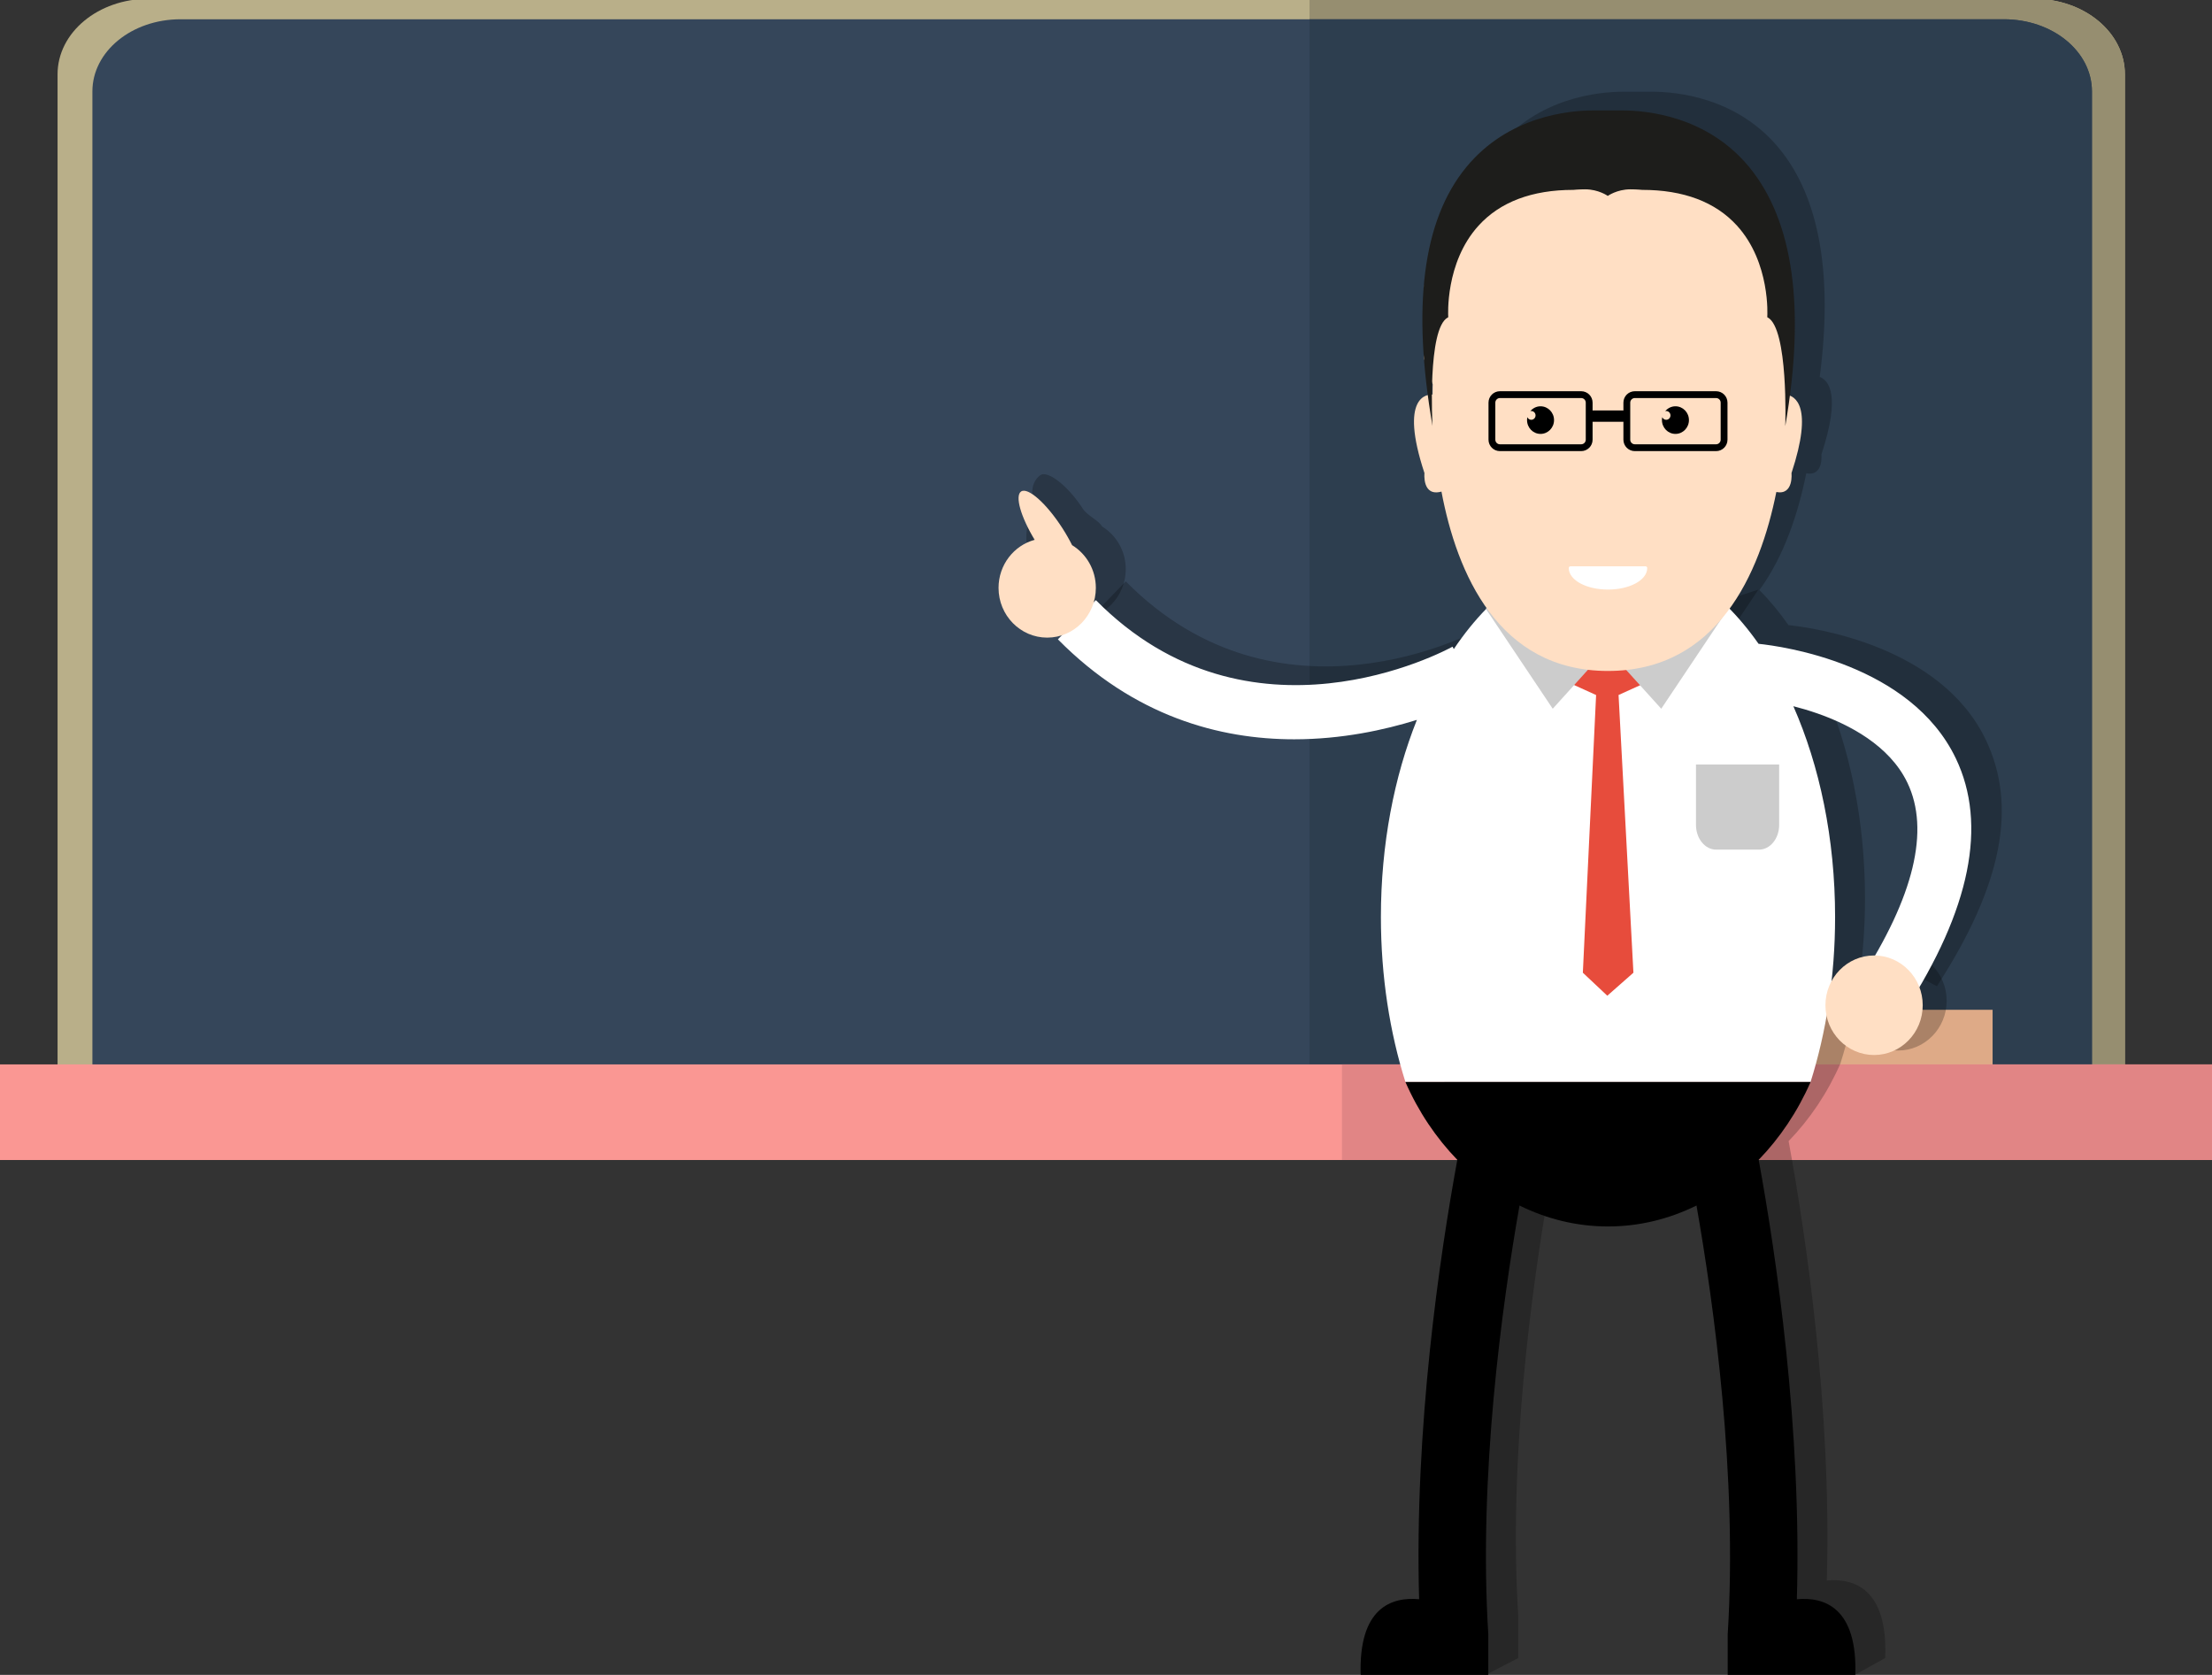
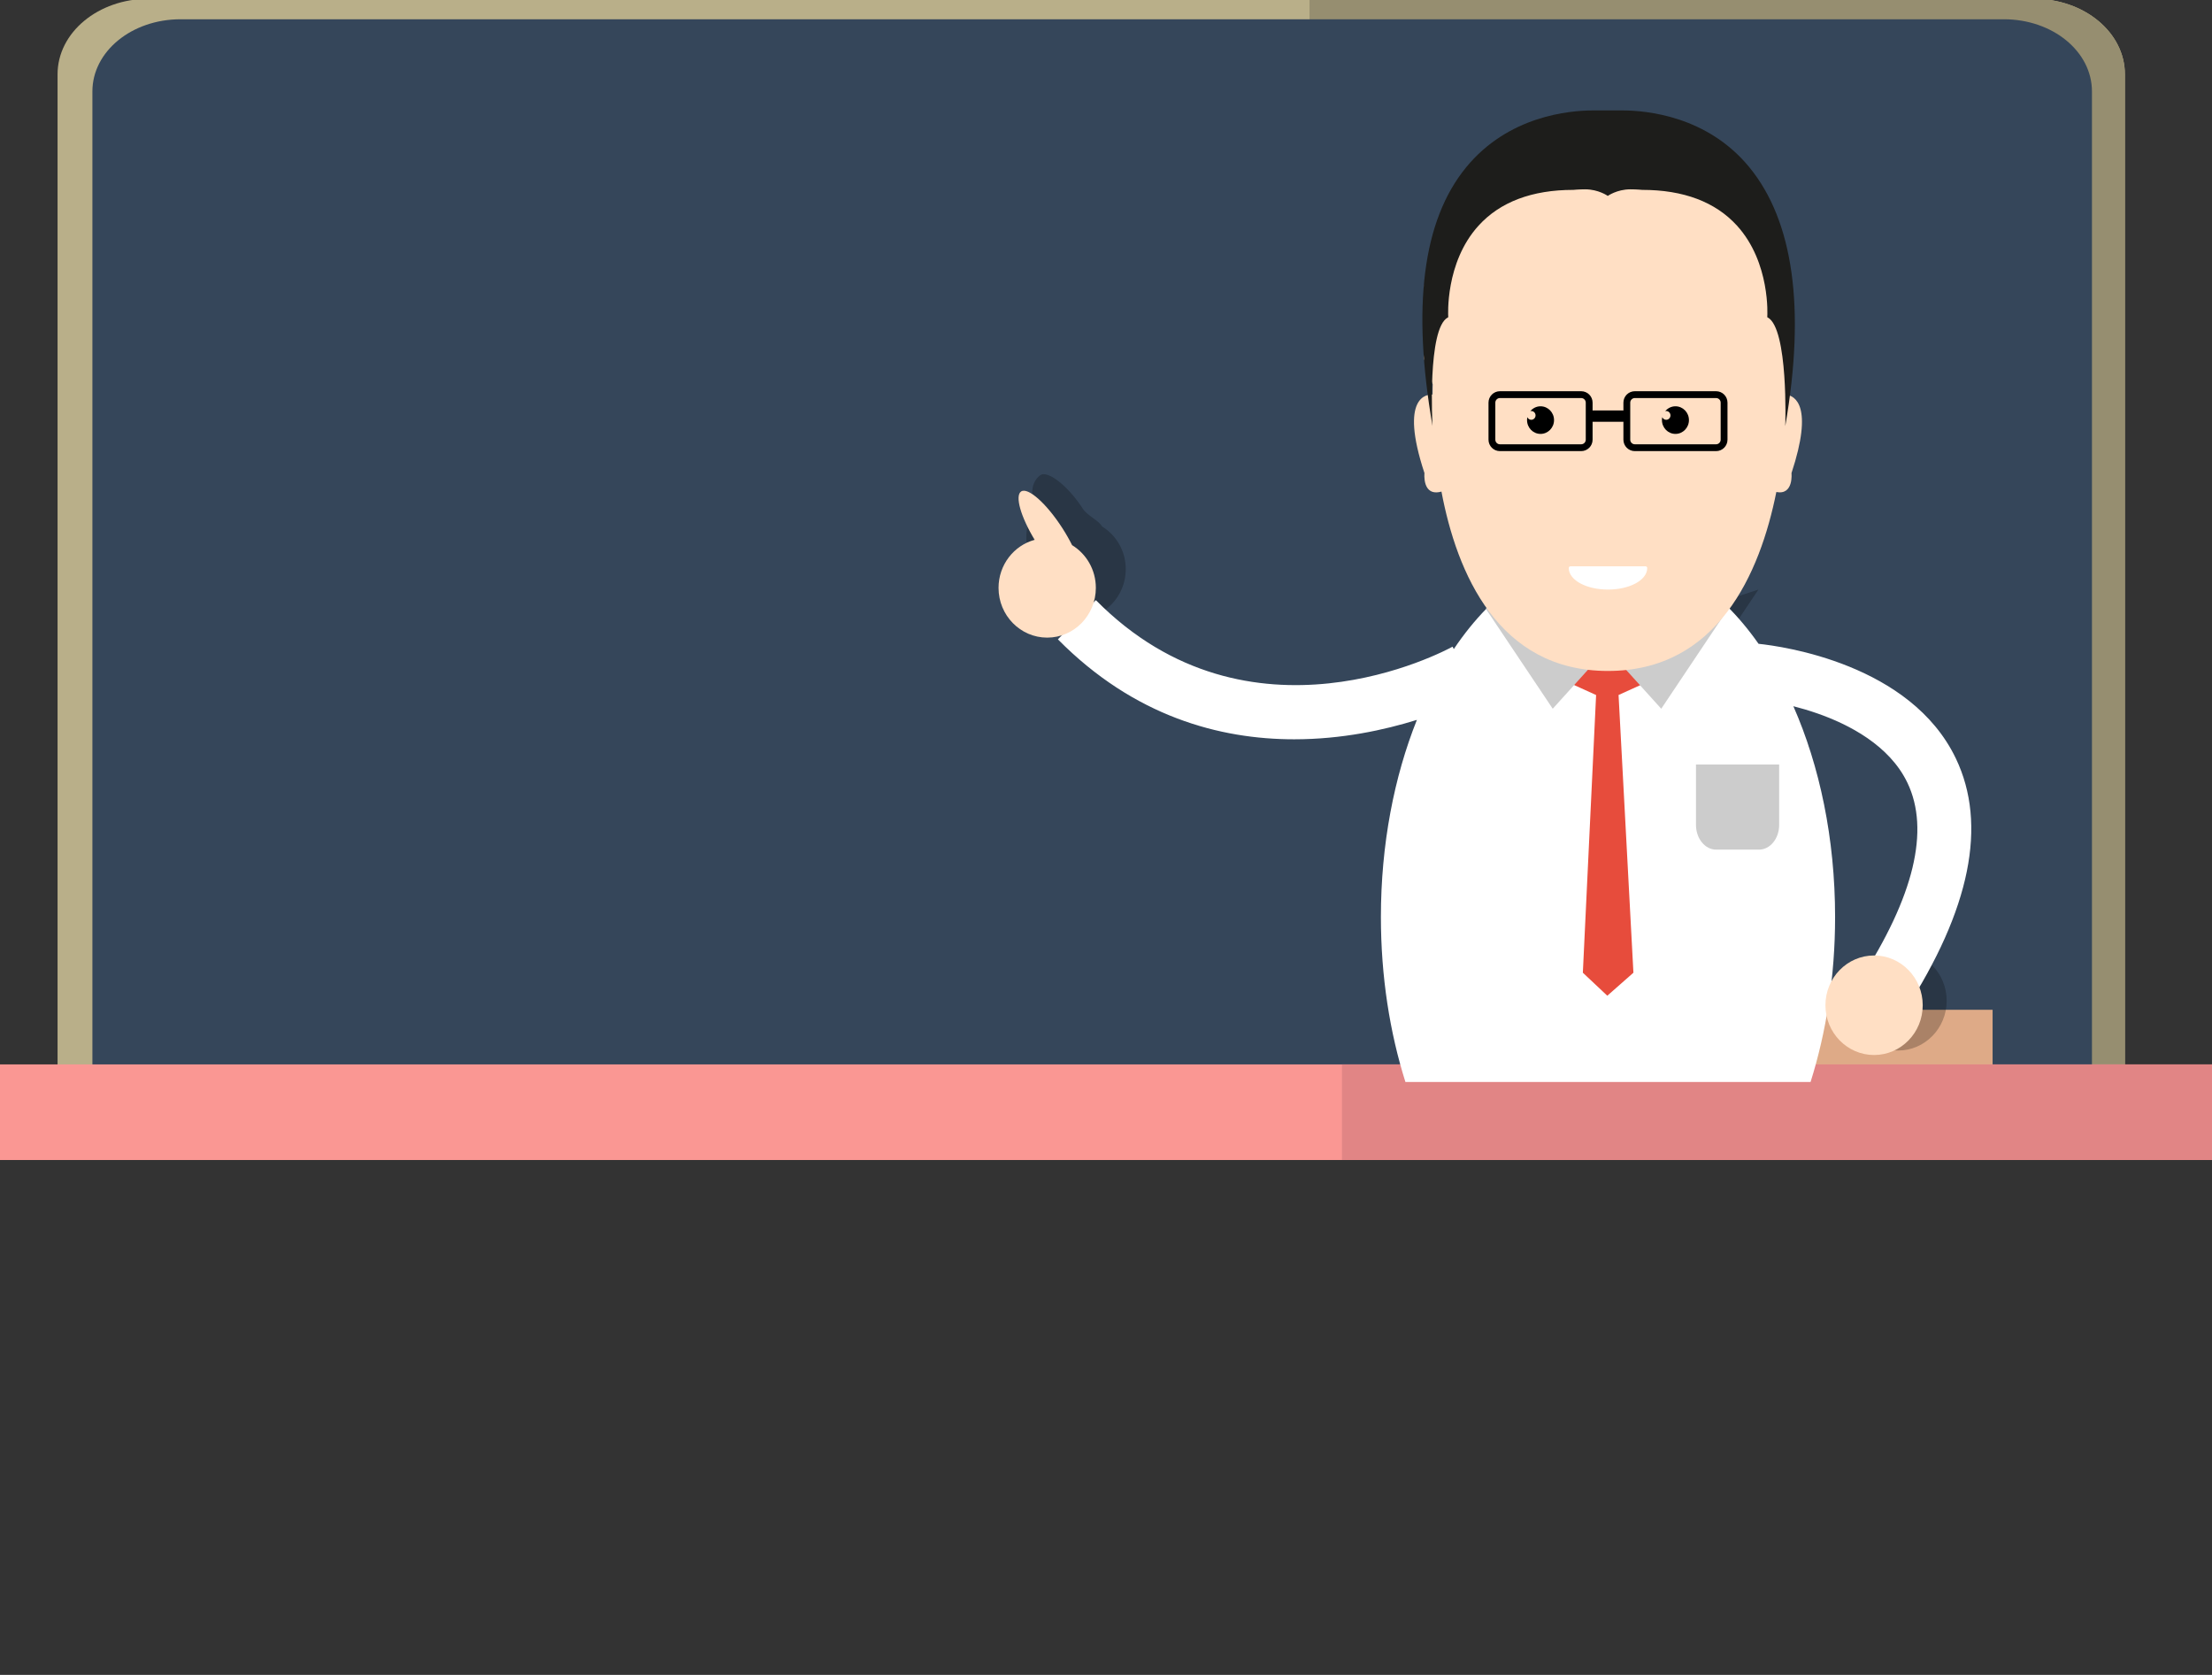
<svg xmlns="http://www.w3.org/2000/svg" xmlns:ns1="http://www.inkscape.org/namespaces/inkscape" xmlns:ns2="http://sodipodi.sourceforge.net/DTD/sodipodi-0.dtd" width="418.587mm" height="316.93mm" viewBox="0 0 418.587 316.93" version="1.1" id="svg39389" ns1:version="0.92.2 5c3e80d, 2017-08-06" ns2:docname="teacher-blackboard.svg">
  <rect x="0" y="0" width="418.587" height="316.93" fill="#333333" stroke="none" />
  <defs id="defs39383" />
  <ns2:namedview id="base" pagecolor="#ffffff" bordercolor="#666666" borderopacity="1.0" ns1:pageopacity="0.0" ns1:pageshadow="2" ns1:zoom="0.33" ns1:cx="841.07417" ns1:cy="567.14364" ns1:document-units="mm" ns1:current-layer="g41697" showgrid="false" ns1:snap-global="false" fit-margin-top="0" fit-margin-left="0" fit-margin-right="0" fit-margin-bottom="0" ns1:window-width="1436" ns1:window-height="856" ns1:window-x="4" ns1:window-y="0" ns1:window-maximized="1" />
  <g ns1:label="Layer 1" ns1:groupmode="layer" id="layer1" transform="translate(47.902,49.068)">
    <g id="g40928" transform="matrix(0.265,0,0,0.265,-1.134,11.628)">
      <g transform="translate(261.48,20.147)" id="g41053" style="opacity:0.235;fill:#000000" />
      <g id="g41651">
        <g transform="matrix(2.417,0,0,2.005,363.927,217.88)" ns1:label="Layer 1" id="layer1-9">
          <g style="display:inline" id="g1741" transform="matrix(3.732,0,0,3.732,-211.152,-480.148)" ns1:export-filename="/Users/umroh/Desktop/1.png" ns1:export-xdpi="424.66467" ns1:export-ydpi="424.66467" />
        </g>
        <g id="g41737">
          <g transform="matrix(4.928,0,0,4.928,-2413.093,-1451.62)" id="g41697">
            <g id="g41795">
              <path ns1:connector-curvature="0" style="display:inline;opacity:1;fill:#b9af89;fill-opacity:1;stroke:none;stroke-width:0.529;stroke-linecap:round;stroke-linejoin:round;stroke-miterlimit:4;stroke-dasharray:none;stroke-dashoffset:0;stroke-opacity:1;paint-order:normal" d="m 260.531,501.52 c -3.065,0 -5.531,2.467 -5.531,5.531 v 73.969 h 125.5 v -73.969 c 0,-3.065 -2.467,-5.531 -5.531,-5.531 z" transform="matrix(2.387,0,0,1.979,-146.487,-744.597)" id="rect1702" />
              <path ns1:connector-curvature="0" style="display:inline;opacity:1;fill:#968e70;fill-opacity:1;stroke:none;stroke-width:0.529;stroke-linecap:round;stroke-linejoin:round;stroke-miterlimit:4;stroke-dasharray:none;stroke-dashoffset:0;stroke-opacity:1;paint-order:normal" d="m 331,501.52 v 79.5 h 49.5 v -73.969 c 0,-3.065 -2.467,-5.531 -5.531,-5.531 z" transform="matrix(2.387,0,0,1.979,-146.487,-744.597)" id="rect1704" />
              <path ns1:connector-curvature="0" style="display:inline;opacity:1;fill:#35465a;fill-opacity:1;stroke:none;stroke-width:0.509;stroke-linecap:round;stroke-linejoin:round;stroke-miterlimit:4;stroke-dasharray:none;stroke-dashoffset:0;stroke-opacity:1;paint-order:normal" d="m 262.465,503.02 c -2.964,0 -5.35,2.356 -5.35,5.283 v 72.717 H 378.5 v -72.717 c 0,-2.927 -2.385,-5.283 -5.35,-5.283 z" transform="matrix(2.387,0,0,1.979,-146.487,-744.597)" id="rect1709" />
-               <path ns1:connector-curvature="0" style="display:inline;opacity:1;fill:#2d3e4f;fill-opacity:1;stroke:none;stroke-width:0.509;stroke-linecap:round;stroke-linejoin:round;stroke-miterlimit:4;stroke-dasharray:none;stroke-dashoffset:0;stroke-opacity:1;paint-order:normal" d="m 331,503.02 v 78 h 47.5 v -72.717 c 0,-2.927 -2.385,-5.283 -5.35,-5.283 z" transform="matrix(2.387,0,0,1.979,-146.487,-744.597)" id="rect1711" />
              <rect style="display:inline;opacity:1;fill:#deaa87;fill-opacity:1;stroke:none;stroke-width:0.04;stroke-linecap:round;stroke-linejoin:round;stroke-miterlimit:4;stroke-dasharray:none;stroke-dashoffset:0;stroke-opacity:1;paint-order:normal" id="rect1732" width="5.159" height="1.323" x="93.398" y="152.273" rx="0" ry="0" transform="matrix(9.021,0,0,7.48,-146.487,-744.597)" />
              <rect style="display:inline;opacity:1;fill:#fa9793;fill-opacity:1;stroke:none;stroke-width:0.126;stroke-linecap:round;stroke-linejoin:round;stroke-miterlimit:4;stroke-dasharray:none;stroke-dashoffset:0;stroke-opacity:1;paint-order:normal" id="rect1716" width="35.586" height="1.852" x="66.543" y="153.331" rx="0" ry="0" transform="matrix(9.021,0,0,7.48,-146.487,-744.597)" />
              <rect ry="0" rx="0" y="153.331" x="88.106" height="1.852" width="14.023" id="rect1718" style="display:inline;opacity:1;fill:#e18585;fill-opacity:1;stroke:none;stroke-width:0.079;stroke-linecap:round;stroke-linejoin:round;stroke-miterlimit:4;stroke-dasharray:none;stroke-dashoffset:0;stroke-opacity:1;paint-order:normal" transform="matrix(9.021,0,0,7.48,-146.487,-744.597)" />
-               <path style="opacity:0.235;fill:#000000;stroke-width:0.989" d="m 684.77,305.328 c -3.505,0 -12.315,0.804 -18.41,8.244 -5.011,6.115 -6.98,15.236 -6.145,27.197 v 0.439 l 0.035,0.105 c 0.13,1.699 0.321,3.459 0.562,5.271 -1.307,0.329 -3.524,2.109 -0.49,11.295 0,0 -0.365,3.458 2.463,2.676 1.076,5.701 3.036,11.96 6.566,16.91 -1.705,1.735 -3.305,3.713 -4.779,5.906 l -0.184,-0.344 c -1.192,0.655 -29.439,15.774 -51.686,-6.748 l -5.502,5.686 c 11.076,11.215 23.509,14.482 34.24,14.482 6.903,0 13.1,-1.353 17.781,-2.812 -3.296,8.241 -5.215,18.039 -5.215,28.564 0,8.605 1.285,16.723 3.553,23.904 h 58.707 c 2.267,-7.182 3.555,-15.299 3.555,-23.904 0,-11.382 -2.243,-21.915 -6.047,-30.545 1.092,0.279 2.269,0.623 3.49,1.049 4.507,1.574 10.428,4.594 13.035,10.039 3.285,6.859 0.963,16.499 -6.902,28.65 l 6.845,3.55 c 9.507,-14.686 11.672,-26.128 7.079,-35.72 -6.553,-13.684 -25.095,-16.245 -28.59,-16.611 -1.311,-1.869 -2.72,-3.564 -4.205,-5.082 3.601,-4.942 5.639,-11.203 6.783,-16.912 2.535,0.494 2.197,-2.738 2.197,-2.738 2.839,-8.595 1.067,-10.723 -0.244,-11.23 1.937,-14.88 -0.059,-26.003 -5.855,-33.078 -6.097,-7.44 -14.909,-8.244 -18.414,-8.244 z m -23.33,39.467 0.078,0.229 c 0,0 -0.024,0.534 -0.025,1.473 -0.022,-10e-4 -0.07,0.004 -0.098,0.004 0.004,-0.541 0.027,-1.126 0.045,-1.705 z m -3.879,101.312 c 1.879,4.295 4.448,8.105 7.52,11.275 -2.557,13.962 -6.244,38.891 -5.535,63.67 -3.885,-0.361 4.814,3.606 5.215,13.725 l 4.812,-2.496 v -6.111 c -1.443,-22.883 1.987,-47.75 4.52,-62.164 3.942,1.942 8.271,3.033 12.824,3.033 4.553,0 8.88,-1.092 12.822,-3.033 2.533,14.414 5.961,39.281 4.52,62.164 l 13.785,8.717 4.705,-2.605 c 0.4,-10.118 -4.58,-11.589 -8.465,-11.229 0.71,-24.779 -2.976,-49.708 -5.533,-63.67 3.071,-3.171 5.641,-6.982 7.52,-11.275 z" transform="translate(4.286,-43.948)" id="path41021" ns1:connector-curvature="0" ns2:nodetypes="sccccccccccccscsccsccccccccccccssccccccccccccscccccccc" />
-               <polygon transform="matrix(0.977,0,0,1,272.359,28.147)" style="opacity:0.235;fill:#000000" points="433.823,316.36 434.068,310.677 423.375,310.677 423.375,316.36 426.938,317.94 424.972,358.176 428.599,361.51 432.472,358.176 430.269,317.936 " id="polygon41023" />
              <polygon transform="matrix(0.977,0,0,1,272.359,28.147)" style="opacity:0.235;fill:#000000" points="428.599,311.177 410.533,305.371 420.506,319.927 " id="polygon41025" />
              <polygon transform="matrix(0.977,0,0,1,272.359,28.147)" style="opacity:0.235;fill:#000000" points="428.506,311.177 446.571,305.371 436.599,319.927 " id="polygon41027" />
              <path transform="translate(261.48,20.147)" style="opacity:0.235;fill:#000000;stroke-width:0.989" ns1:connector-curvature="0" d="m 439.495,284.102 c -0.596,0 -1.124,0.279 -1.484,0.71 0.046,-0.011 0.09,-0.028 0.139,-0.028 0.345,0 0.624,0.285 0.624,0.638 0,0.353 -0.279,0.638 -0.624,0.638 -0.252,0 -0.467,-0.155 -0.565,-0.377 -0.028,0.136 -0.045,0.275 -0.045,0.42 0,1.104 0.876,2 1.955,2 1.079,0 1.955,-0.896 1.955,-2 0,-1.107 -0.876,-2.001 -1.955,-2.001 z" id="path41031" />
              <path transform="translate(261.48,20.147)" style="opacity:0.235;fill:#000000;stroke-width:0.989" ns1:connector-curvature="0" d="m 419.946,284.102 c -0.596,0 -1.124,0.279 -1.484,0.71 0.046,-0.011 0.09,-0.028 0.139,-0.028 0.345,0 0.624,0.285 0.624,0.638 0,0.353 -0.279,0.638 -0.624,0.638 -0.252,0 -0.467,-0.155 -0.565,-0.377 -0.028,0.136 -0.045,0.275 -0.045,0.42 0,1.104 0.876,2 1.955,2 1.079,0 1.955,-0.896 1.955,-2 0,-1.107 -0.876,-2.001 -1.955,-2.001 z" id="path41033" />
              <path transform="translate(261.48,20.147)" style="opacity:0.235;fill:#000000;stroke:#ffffff;stroke-width:0.494;stroke-linecap:round;stroke-linejoin:round;stroke-miterlimit:10" ns1:connector-curvature="0" stroke-miterlimit="10" d="m 429.721,310.412 c 3.003,0 5.437,-1.287 5.437,-2.875 h -10.874 c 0,1.588 2.435,2.875 5.438,2.875 z" id="path41035" />
              <path transform="translate(261.48,20.147)" style="opacity:0.235;fill:#000000;stroke:#000000;stroke-width:0.989;stroke-miterlimit:10" ns1:connector-curvature="0" stroke-miterlimit="10" d="m 446.543,288.941 c 0,0.642 -0.52,1.162 -1.162,1.162 h -11.769 c -0.642,0 -1.162,-0.52 -1.162,-1.162 v -5.368 c 0,-0.642 0.52,-1.161 1.162,-1.161 h 11.769 c 0.642,0 1.162,0.52 1.162,1.161 z" id="path41037" />
              <path transform="translate(261.48,20.147)" style="opacity:0.235;fill:#000000;stroke:#000000;stroke-width:0.989;stroke-miterlimit:10" ns1:connector-curvature="0" stroke-miterlimit="10" d="m 426.994,288.941 c 0,0.642 -0.52,1.162 -1.162,1.162 h -11.769 c -0.642,0 -1.162,-0.52 -1.162,-1.162 v -5.368 c 0,-0.642 0.52,-1.161 1.162,-1.161 h 11.769 c 0.642,0 1.162,0.52 1.162,1.161 z" id="path41039" />
              <path transform="translate(261.48,20.147)" style="opacity:0.235;fill:#000000;stroke:#000000;stroke-width:0.494;stroke-miterlimit:10" ns1:connector-curvature="0" stroke-miterlimit="10" d="m 432.448,285.527 c 0,0.316 -0.252,0.574 -0.561,0.574 h -4.332 c -0.309,0 -0.561,-0.258 -0.561,-0.574 v 0 c 0,-0.316 0.252,-0.573 0.561,-0.573 h 4.332 c 0.309,0 0.561,0.257 0.561,0.573 z" id="path41041" />
              <path transform="translate(261.48,20.147)" style="opacity:0.235;fill:#000000;stroke-width:0.989" ns1:connector-curvature="0" d="m 442.471,336.01 v 8.748 c 0,1.981 1.314,3.586 2.932,3.586 h 6.19 c 1.62,0 2.932,-1.605 2.932,-3.586 v -8.748 z" id="path41045" />
              <ellipse transform="translate(261.48,20.147)" ry="7.212" rx="7.049" style="opacity:0.235;fill:#000000;stroke-width:0.989" cx="467.41" cy="372.951" id="ellipse41049" />
              <path transform="translate(261.48,20.147)" style="opacity:0.235;fill:#000000;stroke-width:0.989" ns1:connector-curvature="0" d="m 352.066,304.224 c -0.398,-0.798 -2.175,-1.637 -2.723,-2.485 -2.314,-3.585 -5.204,-5.63 -6.188,-4.962 -0.923,0.623 -2.106,2.481 -0.097,5.806 -3.011,0.821 -1.651,4.489 -1.651,7.829 0,3.982 3.156,7.211 7.05,7.211 3.892,0 7.049,-3.228 7.049,-7.211 0,-2.633 -1.383,-4.929 -3.442,-6.188 z" id="path41051" ns2:nodetypes="ccccsssc" />
              <g id="g40194" transform="translate(257.143,22.857)">
                <path id="path40162" d="m 480.129,335.13 c -6.553,-13.684 -25.096,-16.246 -28.59,-16.612 -5.808,-8.279 -13.446,-13.314 -21.818,-13.314 -8.627,0 -16.474,5.343 -22.342,14.075 l -0.183,-0.345 c -1.192,0.655 -29.441,15.775 -51.687,-6.747 l -5.5,5.685 c 11.076,11.215 23.509,14.483 34.24,14.483 6.903,0 13.1,-1.353 17.781,-2.813 -3.296,8.241 -5.216,18.04 -5.216,28.565 0,8.605 1.285,16.723 3.553,23.904 h 58.708 c 2.267,-7.182 3.554,-15.299 3.554,-23.904 0,-11.382 -2.243,-21.915 -6.047,-30.545 1.092,0.279 2.27,0.622 3.49,1.048 4.507,1.574 10.428,4.594 13.035,10.039 3.285,6.859 0.963,16.499 -6.903,28.65 l 6.52,4.418 c 9.507,-14.686 11.998,-26.995 7.405,-36.587 z" ns1:connector-curvature="0" style="fill:#ffffff;stroke-width:0.989" />
                <polygon id="polygon40164" points="426.938,317.94 424.972,358.176 428.599,361.51 432.472,358.176 430.269,317.936 433.823,316.36 434.068,310.677 423.375,310.677 423.375,316.36 " style="fill:#e74c3c" transform="matrix(0.977,0,0,1,10.88,8)" />
                <polygon id="polygon40166" points="410.533,305.371 420.506,319.927 428.599,311.177 " style="fill:#cccccc" transform="matrix(0.977,0,0,1,10.88,8)" />
                <polygon id="polygon40168" points="446.571,305.371 436.599,319.927 428.506,311.177 " style="fill:#cccccc" transform="matrix(0.977,0,0,1,10.88,8)" />
                <path id="path40170" d="m 455.574,282.423 c 0.009,-0.952 -0.009,-1.494 -0.009,-1.494 v -3.814 l 0.855,-4.379 v -5.65 l -1.303,-7.062 -1.303,-2.683 -2.77,-4.802 -6.679,-3.108 -14.644,-1.978 v 0.001 l -14.645,1.977 -6.679,3.107 -2.77,4.802 -1.303,2.684 -1.303,7.063 v 5.649 4.379 l 1.303,3.814 c 0,0 -0.024,0.533 -0.025,1.472 -0.723,-0.044 -4.877,0.162 -1.171,11.385 0,0 -0.365,3.458 2.463,2.676 2.226,11.793 8.21,25.992 24.129,25.992 v -0.001 c 15.891,0 22.035,-14.149 24.396,-25.929 2.535,0.494 2.196,-2.738 2.196,-2.738 3.224,-9.76 0.501,-11.186 -0.739,-11.363 z" ns1:connector-curvature="0" style="fill:#ffdfc4;stroke-width:0.989" />
                <path id="path40172" d="m 439.495,284.102 c -0.596,0 -1.124,0.279 -1.484,0.71 0.046,-0.011 0.09,-0.028 0.139,-0.028 0.345,0 0.624,0.285 0.624,0.638 0,0.353 -0.279,0.638 -0.624,0.638 -0.252,0 -0.467,-0.155 -0.565,-0.377 -0.028,0.136 -0.045,0.275 -0.045,0.42 0,1.104 0.876,2 1.955,2 1.079,0 1.955,-0.896 1.955,-2 0,-1.107 -0.876,-2.001 -1.955,-2.001 z" ns1:connector-curvature="0" style="stroke-width:0.989" />
                <path id="path40174" d="m 419.946,284.102 c -0.596,0 -1.124,0.279 -1.484,0.71 0.046,-0.011 0.09,-0.028 0.139,-0.028 0.345,0 0.624,0.285 0.624,0.638 0,0.353 -0.279,0.638 -0.624,0.638 -0.252,0 -0.467,-0.155 -0.565,-0.377 -0.028,0.136 -0.045,0.275 -0.045,0.42 0,1.104 0.876,2 1.955,2 1.079,0 1.955,-0.896 1.955,-2 0,-1.107 -0.876,-2.001 -1.955,-2.001 z" ns1:connector-curvature="0" style="stroke-width:0.989" />
                <path id="path40176" d="m 429.721,310.412 c 3.003,0 5.437,-1.287 5.437,-2.875 h -10.874 c 0,1.588 2.435,2.875 5.438,2.875 z" stroke-miterlimit="10" ns1:connector-curvature="0" style="fill:#ffffff;stroke:#ffffff;stroke-width:0.494;stroke-linecap:round;stroke-linejoin:round;stroke-miterlimit:10" />
                <path id="path40178" d="m 446.543,288.941 c 0,0.642 -0.52,1.162 -1.162,1.162 h -11.769 c -0.642,0 -1.162,-0.52 -1.162,-1.162 v -5.368 c 0,-0.642 0.52,-1.161 1.162,-1.161 h 11.769 c 0.642,0 1.162,0.52 1.162,1.161 z" stroke-miterlimit="10" ns1:connector-curvature="0" style="fill:none;stroke:#000000;stroke-width:0.989;stroke-miterlimit:10" />
                <path id="path40180" d="m 426.994,288.941 c 0,0.642 -0.52,1.162 -1.162,1.162 h -11.769 c -0.642,0 -1.162,-0.52 -1.162,-1.162 v -5.368 c 0,-0.642 0.52,-1.161 1.162,-1.161 h 11.769 c 0.642,0 1.162,0.52 1.162,1.161 z" stroke-miterlimit="10" ns1:connector-curvature="0" style="fill:none;stroke:#000000;stroke-width:0.989;stroke-miterlimit:10" />
                <path id="path40182" d="m 432.448,285.527 c 0,0.316 -0.252,0.574 -0.561,0.574 h -4.332 c -0.309,0 -0.561,-0.258 -0.561,-0.574 v 0 c 0,-0.316 0.252,-0.573 0.561,-0.573 h 4.332 c 0.309,0 0.561,0.257 0.561,0.573 z" stroke-miterlimit="10" ns1:connector-curvature="0" style="stroke:#000000;stroke-width:0.494;stroke-miterlimit:10" />
                <path id="path40184" d="m 450.214,249.477 c -6.097,-7.44 -14.908,-8.244 -18.413,-8.244 -1.236,0 -2.988,0 -4.225,0 -3.505,0 -12.316,0.804 -18.411,8.244 -6.361,7.762 -7.839,20.35 -4.872,37.471 v 0 c -0.01,-0.142 -0.777,-14.105 2.215,-15.716 l 0.07,-0.038 -0.006,-0.082 c -0.006,-0.077 -0.489,-7.817 4.395,-13.188 3.125,-3.436 7.745,-5.18 13.742,-5.18 0.008,-0.001 0.783,-0.08 1.697,-0.08 1.953,0 3.283,0.955 3.283,0.955 0,0 1.33,-0.955 3.281,-0.955 0.917,0 1.69,0.079 1.697,0.08 5.997,0 10.616,1.743 13.744,5.18 4.883,5.37 4.399,13.11 4.393,13.188 l -0.006,0.082 0.07,0.038 c 2.992,1.61 2.55,15.574 2.541,15.716 v 0.029 c 2.967,-17.122 1.162,-29.739 -5.196,-37.5 z" ns1:connector-curvature="0" style="fill:#1d1d1b;stroke-width:0.989" />
                <path id="path40186" d="m 442.471,336.01 v 8.748 c 0,1.981 1.314,3.586 2.932,3.586 h 6.19 c 1.62,0 2.932,-1.605 2.932,-3.586 v -8.748 z" ns1:connector-curvature="0" style="fill:#cccccc;stroke-width:0.989" />
-                 <path id="path40188" d="m 457.09,456.957 c 0.71,-24.779 -2.976,-49.707 -5.533,-63.669 3.071,-3.171 5.64,-6.983 7.519,-11.276 h -58.708 c 1.879,4.295 4.447,8.105 7.519,11.276 -2.557,13.962 -6.243,38.89 -5.534,63.669 -3.885,-0.361 -8.863,1.112 -8.462,11.23 h 18.488 v -6.113 c -1.443,-22.883 1.987,-47.749 4.52,-62.163 3.942,1.942 8.271,3.033 12.824,3.033 4.553,0 8.881,-1.091 12.823,-3.033 2.533,14.414 5.961,39.28 4.52,62.163 v 6.113 h 18.489 c 0.4,-10.118 -4.579,-11.591 -8.464,-11.23 z" ns1:connector-curvature="0" style="stroke-width:1.247" />
                <ellipse id="circle40190" cy="370.889" cx="468.278" style="fill:#ffdfc4;stroke-width:0.989" rx="7.049" ry="7.212" />
                <path id="path40192" d="m 352.066,304.224 c -0.398,-0.798 -0.873,-1.637 -1.42,-2.485 -2.314,-3.585 -4.987,-5.956 -5.971,-5.288 -0.923,0.623 -0.044,3.675 1.966,7 -3.011,0.821 -5.232,3.621 -5.232,6.961 0,3.982 3.156,7.211 7.05,7.211 3.892,0 7.049,-3.228 7.049,-7.211 0,-2.633 -1.383,-4.929 -3.442,-6.188 z" ns1:connector-curvature="0" style="fill:#ffdfc4;stroke-width:0.989" />
              </g>
            </g>
          </g>
        </g>
      </g>
    </g>
  </g>
</svg>